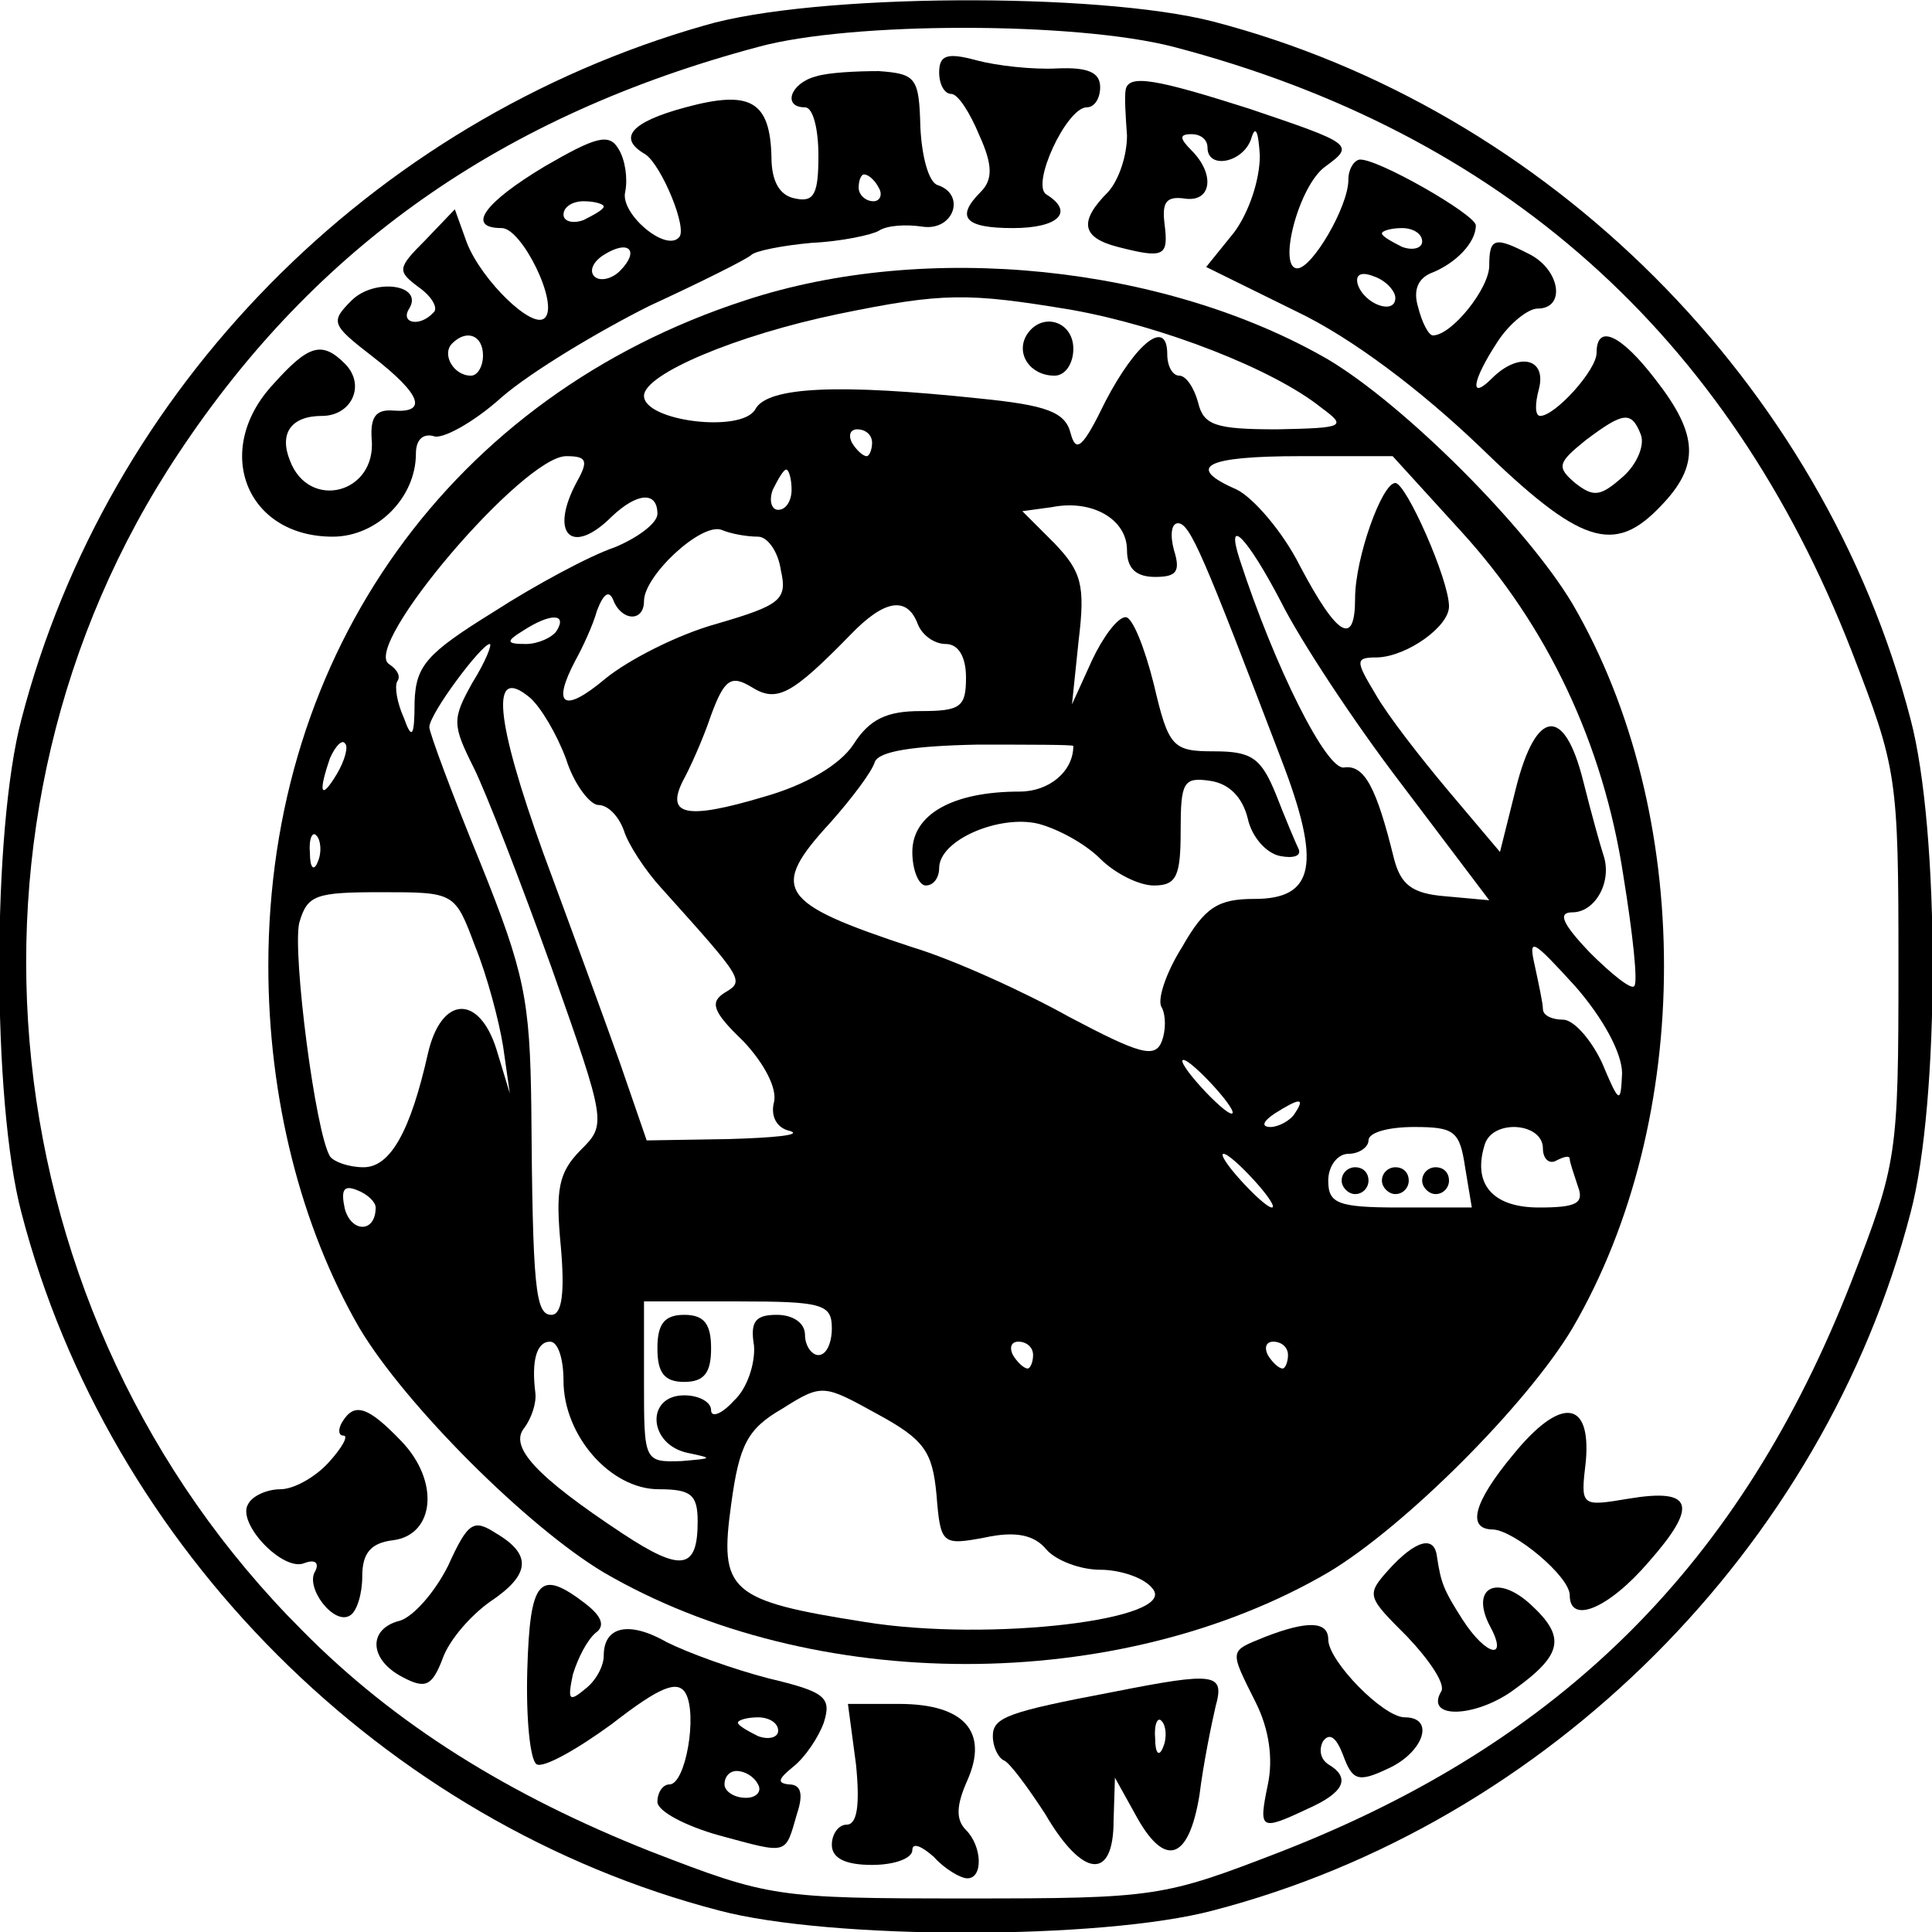
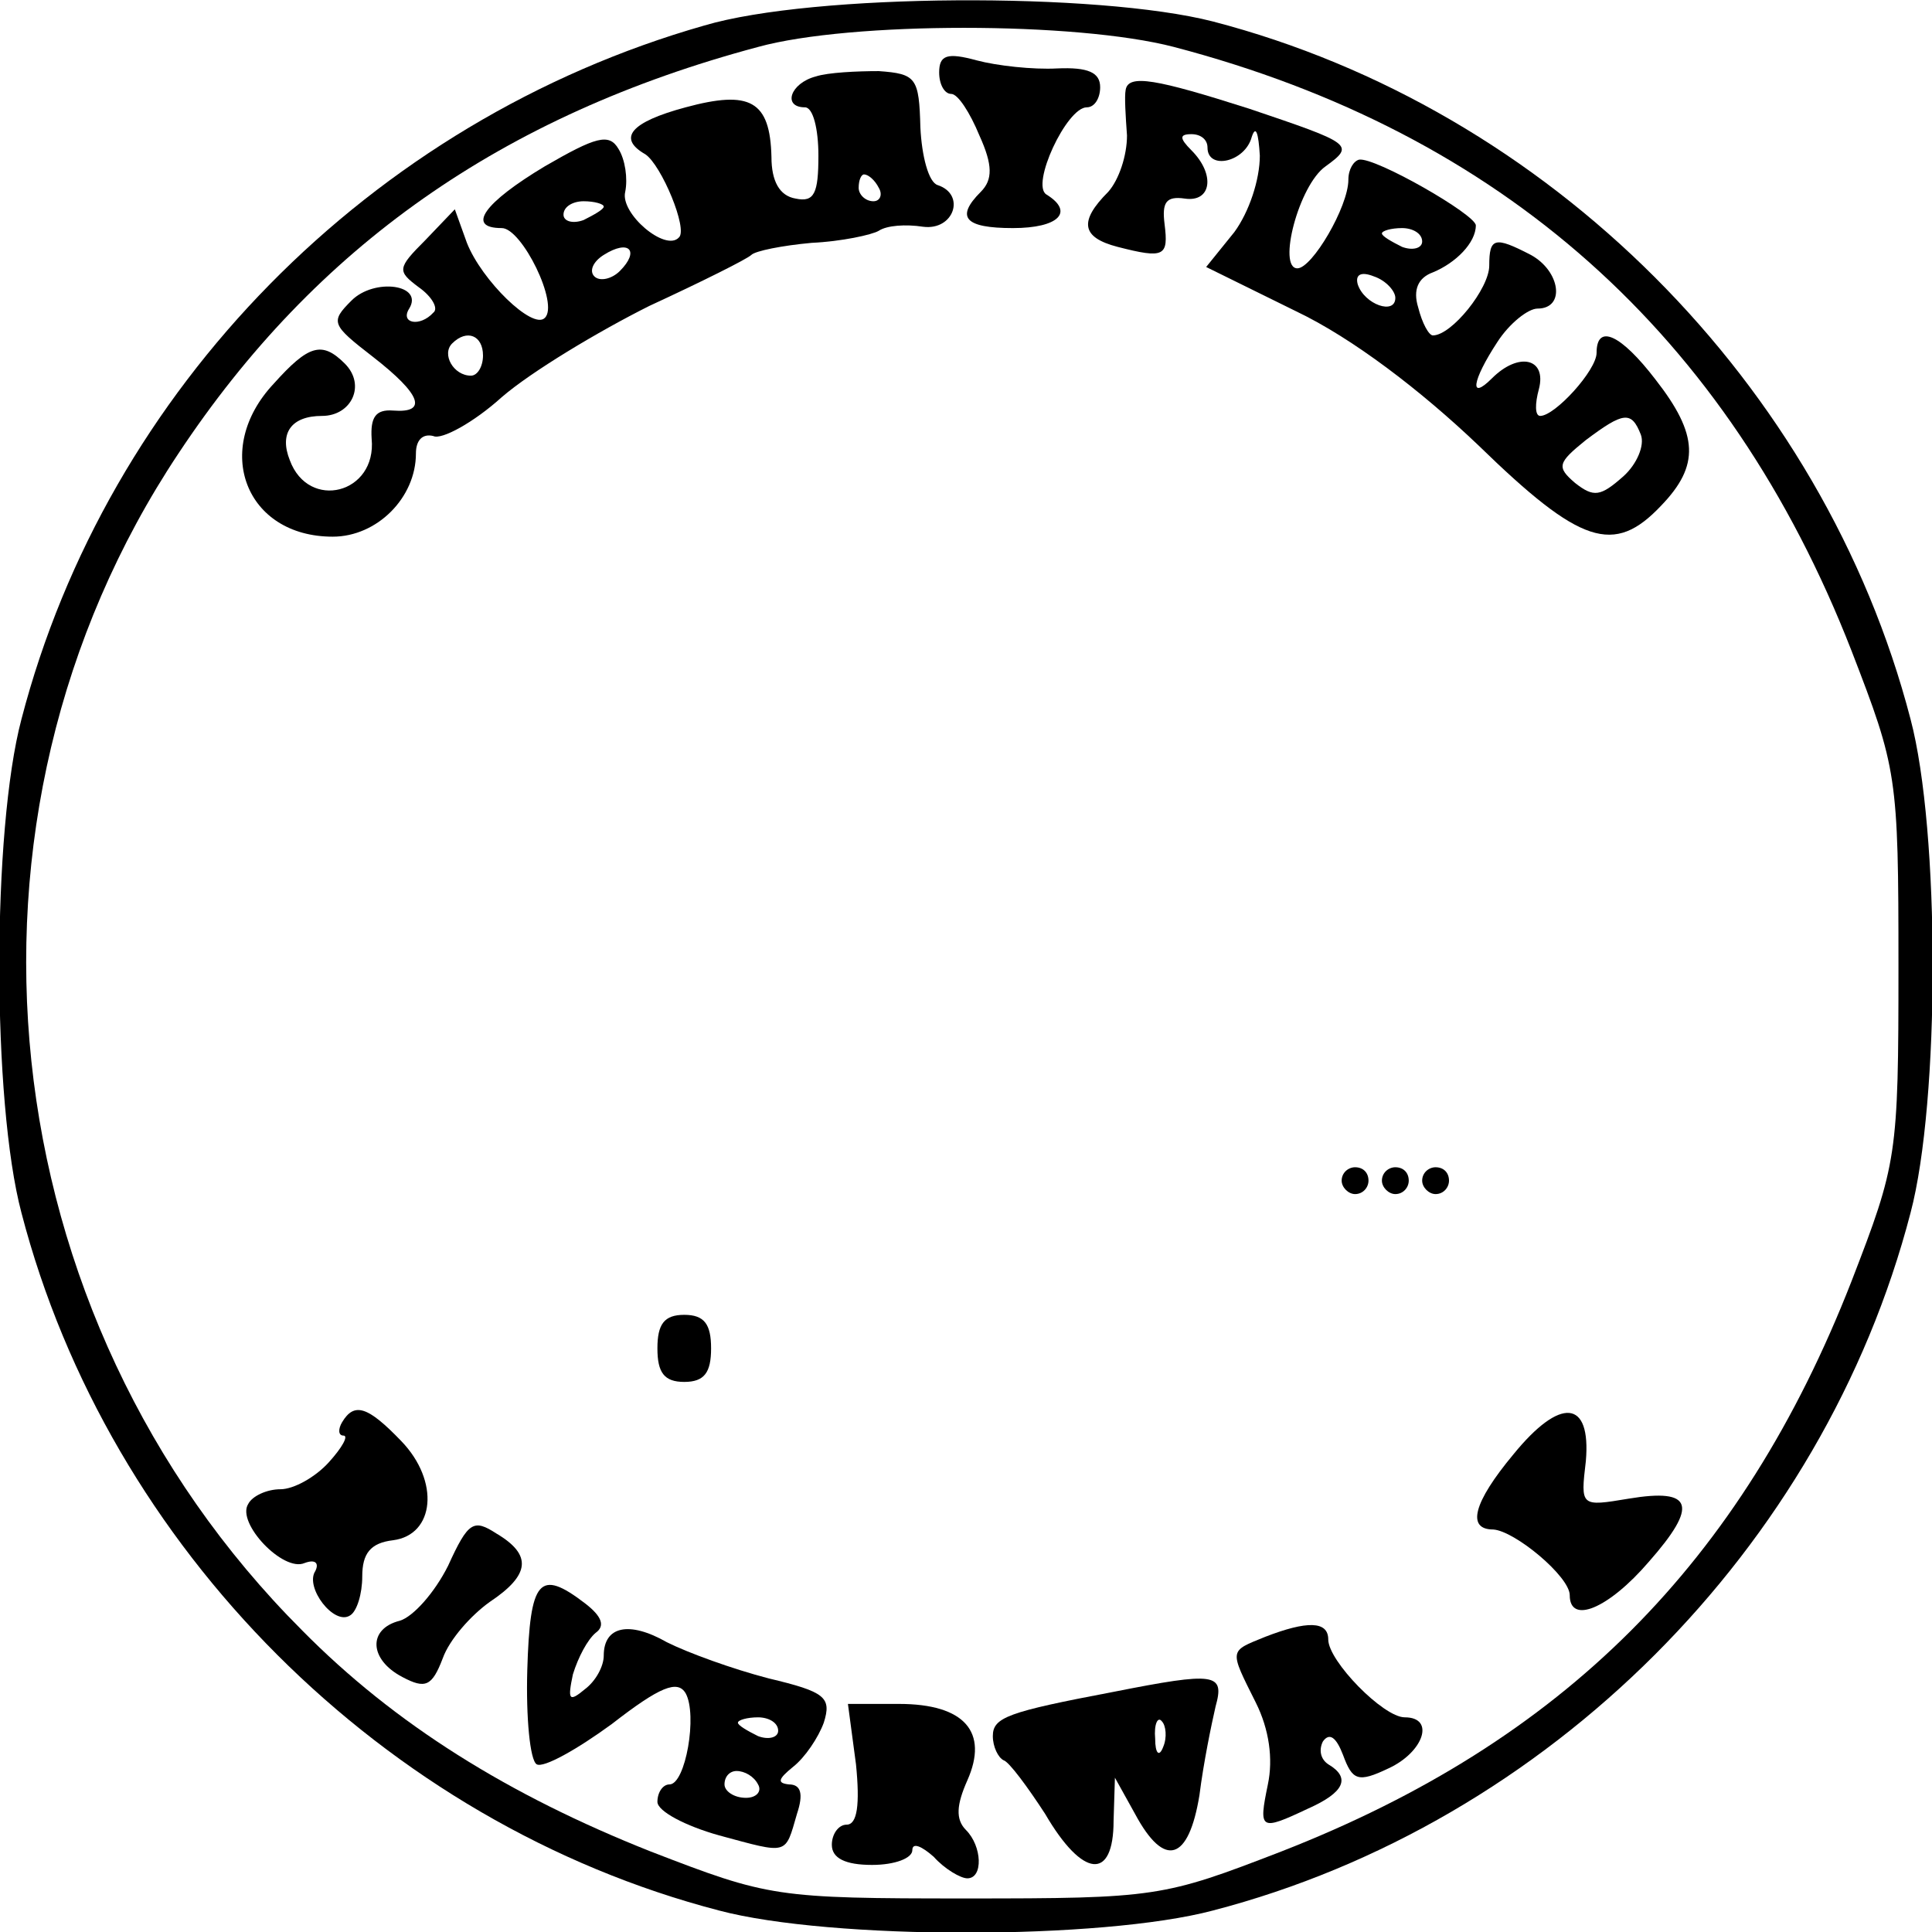
<svg xmlns="http://www.w3.org/2000/svg" version="1.0" width="144" height="144" viewBox="0 0 144 144" preserveAspectRatio="xMidYMid meet">
  <g transform="translate(0,144) scale(0.1,-0.1)" fill="#000000" stroke="none">
    <path d="M525 1421 c-249 -71 -445 -271 -509 -517 -22 -83 -22 -285 0 -368 65 -250 270 -455 520 -520 83 -22 285 -22 368 0 250 65 455 270 520 520 22 83 22 285 0 368 -65 250 -270 455 -520 520 -86 22 -298 21 -379 -3z m350 -16 c244 -64 413 -214 505 -450 34 -88 35 -93 35 -235 0 -142 -1 -147 -35 -235 -82 -210 -215 -343 -425 -425 -88 -34 -93 -35 -235 -35 -142 0 -147 1 -235 35 -106 42 -191 95 -260 165 -234 234 -273 605 -92 877 102 154 241 252 432 303 69 19 237 19 310 0z" />
    <path d="M700 1386 c0 -9 4 -16 9 -16 5 0 14 -14 21 -31 10 -22 10 -33 1 -42 -19 -19 -12 -27 24 -27 34 0 46 12 25 25 -12 7 15 65 30 65 6 0 10 7 10 15 0 11 -9 15 -32 14 -18 -1 -45 2 -60 6 -22 6 -28 4 -28 -9z" />
    <path d="M608 1383 c-19 -5 -25 -23 -8 -23 6 0 10 -16 10 -36 0 -28 -3 -35 -17 -32 -12 2 -18 13 -18 31 -1 42 -16 50 -64 37 -41 -11 -51 -23 -30 -35 12 -8 32 -56 25 -62 -10 -11 -44 18 -40 34 2 10 0 24 -5 32 -7 12 -17 9 -55 -13 -45 -27 -59 -46 -32 -46 15 0 43 -57 32 -67 -9 -9 -47 28 -58 56 l-9 25 -22 -23 c-21 -21 -21 -23 -5 -35 10 -7 15 -16 11 -19 -10 -11 -25 -8 -18 3 11 18 -26 23 -43 6 -16 -16 -15 -18 16 -42 36 -28 41 -42 15 -40 -13 1 -17 -5 -16 -21 4 -41 -47 -54 -61 -16 -8 20 1 33 24 33 22 0 33 23 17 39 -17 17 -27 14 -53 -15 -46 -49 -21 -114 44 -114 33 0 62 29 62 62 0 10 5 15 13 13 6 -3 30 10 51 29 22 19 72 49 110 68 39 18 73 35 76 38 3 3 23 7 45 9 22 1 45 6 50 9 6 4 20 5 33 3 23 -3 32 24 11 31 -7 2 -12 22 -13 43 -1 37 -3 40 -31 42 -16 0 -38 -1 -47 -4z m47 -83 c3 -5 1 -10 -4 -10 -6 0 -11 5 -11 10 0 6 2 10 4 10 3 0 8 -4 11 -10z m-205 -14 c0 -2 -7 -6 -15 -10 -8 -3 -15 -1 -15 4 0 6 7 10 15 10 8 0 15 -2 15 -4z m12 -48 c-6 -6 -15 -8 -19 -4 -4 4 -1 11 7 16 19 12 27 3 12 -12z m-102 -63 c0 -8 -4 -15 -9 -15 -13 0 -22 16 -14 24 11 11 23 6 23 -9z" />
    <path d="M839 1373 c-1 -5 0 -20 1 -34 0 -15 -6 -33 -14 -42 -22 -22 -20 -34 7 -41 35 -9 38 -7 35 17 -2 16 1 21 15 19 20 -3 23 18 5 36 -9 9 -9 12 0 12 7 0 12 -4 12 -10 0 -17 28 -11 33 8 3 9 5 3 6 -14 0 -18 -8 -42 -19 -57 l-21 -26 67 -33 c42 -20 93 -59 136 -100 76 -74 101 -82 136 -45 29 30 28 53 -4 94 -26 34 -44 42 -44 20 0 -13 -31 -47 -42 -47 -4 0 -4 9 -1 20 6 23 -15 28 -35 8 -17 -17 -15 -2 4 27 9 14 23 25 30 25 21 0 17 28 -5 40 -27 14 -31 13 -31 -8 0 -17 -28 -52 -42 -52 -3 0 -8 9 -11 21 -4 13 0 22 11 26 17 7 32 22 32 35 0 8 -75 51 -87 49 -4 -1 -8 -7 -8 -15 0 -20 -27 -66 -38 -66 -15 0 1 62 21 76 22 16 20 17 -57 43 -69 22 -90 26 -92 14z m221 -113 c0 -5 -7 -7 -15 -4 -8 4 -15 8 -15 10 0 2 7 4 15 4 8 0 15 -4 15 -10z m-20 -42 c0 -13 -23 -5 -28 10 -2 7 2 10 12 6 9 -3 16 -11 16 -16z m183 -102 c3 -8 -3 -22 -13 -31 -17 -15 -22 -16 -36 -5 -14 12 -13 15 8 32 28 21 34 22 41 4z" />
-     <path d="M555 1216 c-218 -71 -355 -262 -355 -496 0 -98 24 -194 68 -270 34 -57 125 -148 182 -182 156 -91 384 -91 540 0 57 34 148 125 182 182 91 156 91 384 0 540 -34 57 -125 148 -182 182 -121 70 -299 89 -435 44z m244 -7 c67 -12 150 -44 186 -73 19 -14 17 -15 -33 -16 -46 0 -55 3 -59 20 -3 11 -9 20 -14 20 -5 0 -9 7 -9 16 0 27 -23 9 -46 -35 -17 -35 -22 -39 -26 -24 -4 16 -18 21 -68 26 -104 11 -158 9 -167 -8 -10 -18 -83 -9 -83 10 0 16 68 45 145 61 78 16 96 16 174 3z m-149 -99 c0 -5 -2 -10 -4 -10 -3 0 -8 5 -11 10 -3 6 -1 10 4 10 6 0 11 -4 11 -10z m-220 -29 c-21 -39 -4 -56 26 -26 19 18 34 19 34 2 0 -7 -15 -18 -32 -25 -18 -6 -59 -28 -90 -48 -50 -31 -58 -40 -59 -67 0 -26 -2 -29 -8 -12 -5 11 -7 23 -5 27 3 4 0 9 -6 13 -21 13 100 155 132 155 15 0 17 -3 8 -19z m659 -37 c64 -70 106 -158 121 -257 7 -43 11 -80 8 -82 -2 -3 -17 9 -33 25 -21 22 -24 30 -13 30 17 0 30 23 23 43 -2 6 -9 31 -15 55 -14 56 -35 54 -50 -5 l-12 -48 -38 45 c-21 25 -46 57 -55 73 -15 25 -15 27 2 27 22 1 53 23 53 38 0 20 -32 92 -40 92 -10 0 -30 -56 -30 -86 0 -36 -13 -29 -41 24 -13 26 -35 51 -47 57 -39 17 -24 25 47 25 l69 0 51 -56z m-499 31 c0 -8 -4 -15 -10 -15 -5 0 -7 7 -4 15 4 8 8 15 10 15 2 0 4 -7 4 -15z m250 -45 c0 -14 7 -20 21 -20 16 0 19 4 14 20 -3 11 -2 20 3 20 9 0 19 -24 77 -176 30 -78 25 -104 -20 -104 -27 0 -37 -6 -54 -36 -12 -19 -19 -40 -15 -45 3 -6 3 -17 0 -25 -5 -13 -16 -10 -69 18 -34 19 -87 43 -117 52 -100 33 -107 43 -61 93 16 18 31 38 33 45 3 8 28 12 76 13 40 0 72 0 72 -1 0 -19 -18 -34 -40 -34 -50 0 -80 -17 -80 -45 0 -14 5 -25 10 -25 6 0 10 6 10 13 0 21 45 40 74 33 15 -4 35 -15 46 -26 11 -11 29 -20 40 -20 17 0 20 7 20 41 0 36 2 40 22 37 14 -2 24 -12 28 -28 3 -14 14 -26 24 -28 10 -2 16 0 14 5 -2 4 -10 23 -17 41 -11 27 -18 32 -46 32 -31 0 -34 3 -45 50 -7 28 -16 50 -21 50 -6 0 -17 -15 -25 -32 l-15 -33 5 48 c5 41 2 51 -18 72 l-24 24 22 3 c30 6 56 -9 56 -32z m-275 10 c7 0 15 -11 17 -25 5 -22 0 -26 -48 -40 -29 -8 -66 -27 -83 -41 -31 -26 -40 -20 -22 14 5 9 13 26 16 37 5 13 9 15 12 8 6 -16 23 -17 23 -1 0 19 43 59 58 53 7 -3 19 -5 27 -5z m390 -49 c14 -28 54 -89 90 -136 l65 -86 -33 3 c-25 2 -33 9 -38 28 -13 53 -22 70 -37 68 -13 -3 -52 75 -78 155 -11 34 6 16 31 -32z m-271 -16 c3 -8 12 -15 21 -15 9 0 15 -9 15 -25 0 -22 -4 -25 -34 -25 -25 0 -38 -6 -50 -25 -10 -15 -35 -30 -67 -39 -57 -17 -73 -14 -60 12 5 9 15 31 21 49 10 27 15 30 30 21 19 -12 30 -6 74 39 25 26 42 29 50 8z m-269 -5 c-3 -5 -14 -10 -23 -10 -15 0 -15 2 -2 10 20 13 33 13 25 0z m-63 -39 c-15 -27 -15 -31 1 -63 9 -18 35 -85 58 -149 41 -116 41 -117 22 -136 -17 -17 -19 -30 -15 -72 3 -34 1 -51 -7 -51 -12 0 -14 20 -15 155 -1 80 -5 100 -38 182 -21 51 -38 97 -38 101 0 10 39 62 45 62 2 0 -3 -13 -13 -29z m70 -57 c6 -19 18 -34 24 -34 7 0 15 -8 19 -19 3 -10 16 -30 28 -43 62 -69 62 -69 47 -78 -11 -7 -9 -14 14 -36 16 -17 25 -35 23 -45 -3 -11 2 -20 12 -22 9 -3 -12 -5 -46 -6 l-61 -1 -20 58 c-11 31 -37 102 -57 156 -36 100 -40 141 -10 116 8 -7 20 -27 27 -46z m-171 -11 c-12 -20 -14 -14 -5 12 4 9 9 14 11 11 3 -2 0 -13 -6 -23z m-14 -65 c-3 -8 -6 -5 -6 6 -1 11 2 17 5 13 3 -3 4 -12 1 -19z m117 -63 c9 -22 18 -56 21 -75 l5 -35 -10 33 c-13 41 -41 40 -51 -3 -13 -58 -28 -85 -48 -85 -11 0 -22 4 -25 8 -11 18 -28 151 -23 174 6 21 12 23 61 23 55 0 55 0 70 -40z m855 -95 c-1 -23 -2 -23 -15 8 -8 17 -21 32 -29 32 -8 0 -15 3 -15 8 0 4 -3 18 -6 32 -5 22 -2 20 30 -15 21 -24 35 -50 35 -65z m-304 -10 c10 -11 16 -20 13 -20 -3 0 -13 9 -23 20 -10 11 -16 20 -13 20 3 0 13 -9 23 -20z m60 -20 c-3 -5 -12 -10 -18 -10 -7 0 -6 4 3 10 19 12 23 12 15 0z m127 -40 l5 -30 -54 0 c-46 0 -53 3 -53 20 0 11 7 20 15 20 8 0 15 5 15 10 0 6 15 10 34 10 30 0 34 -3 38 -30z m58 14 c0 -8 5 -12 10 -9 6 3 10 4 10 1 0 -2 3 -11 6 -20 5 -13 -1 -16 -29 -16 -35 0 -50 18 -40 48 7 18 43 15 43 -4z m-215 -24 c10 -11 16 -20 13 -20 -3 0 -13 9 -23 20 -10 11 -16 20 -13 20 3 0 13 -9 23 -20z m-655 -20 c0 -19 -18 -19 -23 -1 -3 14 -1 18 9 14 8 -3 14 -9 14 -13z m340 -90 c0 -11 -4 -20 -10 -20 -5 0 -10 7 -10 15 0 9 -9 15 -21 15 -16 0 -20 -5 -17 -23 1 -13 -5 -32 -15 -41 -9 -10 -17 -13 -17 -7 0 6 -9 11 -20 11 -29 0 -27 -37 3 -43 19 -4 18 -4 -5 -6 -28 -1 -28 0 -28 59 l0 60 70 0 c63 0 70 -2 70 -20z m-200 -39 c0 -41 35 -81 71 -81 24 0 29 -4 29 -24 0 -36 -12 -38 -56 -9 -65 43 -85 65 -73 79 5 7 9 18 8 26 -3 24 1 38 11 38 6 0 10 -13 10 -29z m350 19 c0 -5 -2 -10 -4 -10 -3 0 -8 5 -11 10 -3 6 -1 10 4 10 6 0 11 -4 11 -10z m190 0 c0 -5 -2 -10 -4 -10 -3 0 -8 5 -11 10 -3 6 -1 10 4 10 6 0 11 -4 11 -10z m-262 -104 c3 -37 4 -38 36 -32 23 5 37 2 46 -9 7 -8 25 -15 40 -15 15 0 33 -6 39 -14 20 -23 -121 -40 -214 -25 -102 16 -109 23 -100 88 6 44 12 56 38 71 30 19 31 18 71 -4 35 -19 41 -28 44 -60z" />
-     <path d="M765 1190 c-8 -14 3 -30 21 -30 8 0 14 9 14 20 0 21 -24 28 -35 10z" />
    <path d="M1000 560 c0 -5 5 -10 10 -10 6 0 10 5 10 10 0 6 -4 10 -10 10 -5 0 -10 -4 -10 -10z" />
    <path d="M1030 560 c0 -5 5 -10 10 -10 6 0 10 5 10 10 0 6 -4 10 -10 10 -5 0 -10 -4 -10 -10z" />
    <path d="M1060 560 c0 -5 5 -10 10 -10 6 0 10 5 10 10 0 6 -4 10 -10 10 -5 0 -10 -4 -10 -10z" />
    <path d="M490 435 c0 -18 5 -25 20 -25 15 0 20 7 20 25 0 18 -5 25 -20 25 -15 0 -20 -7 -20 -25z" />
    <path d="M255 380 c-3 -5 -3 -10 1 -10 4 0 -1 -9 -11 -20 -10 -11 -26 -20 -36 -20 -10 0 -21 -5 -24 -11 -9 -14 26 -51 42 -44 8 3 11 0 8 -6 -8 -12 14 -41 26 -33 5 3 9 16 9 29 0 17 6 25 23 27 31 4 35 44 6 74 -25 26 -35 29 -44 14z" />
    <path d="M1128 356 c-30 -36 -35 -56 -15 -56 16 -1 57 -35 57 -49 0 -22 29 -10 59 25 37 42 33 55 -15 47 -36 -6 -36 -6 -32 28 4 46 -19 48 -54 5z" />
    <path d="M334 273 c-10 -20 -26 -38 -36 -41 -24 -6 -23 -29 2 -42 17 -9 22 -7 30 14 5 14 21 32 35 42 30 20 32 35 5 51 -17 11 -21 9 -36 -24z" />
-     <path d="M1035 270 c-17 -19 -16 -20 14 -50 17 -18 29 -36 25 -41 -12 -21 27 -19 55 2 36 26 38 39 12 63 -25 23 -45 13 -31 -15 15 -27 -2 -24 -20 4 -14 22 -16 27 -19 47 -2 16 -16 12 -36 -10z" />
    <path d="M393 195 c-1 -35 2 -67 7 -70 5 -3 30 11 56 30 36 28 49 33 55 23 9 -16 0 -68 -12 -68 -5 0 -9 -6 -9 -13 0 -7 21 -18 46 -25 52 -14 49 -15 58 16 5 15 3 22 -6 22 -9 1 -8 4 3 13 9 7 19 22 23 33 6 19 1 23 -41 33 -27 7 -60 19 -76 27 -28 16 -47 12 -47 -10 0 -8 -6 -19 -14 -25 -12 -10 -13 -8 -9 11 4 13 11 26 17 31 7 5 5 12 -8 22 -34 26 -41 18 -43 -50z m187 -45 c0 -5 -7 -7 -15 -4 -8 4 -15 8 -15 10 0 2 7 4 15 4 8 0 15 -4 15 -10z m-15 -40 c3 -5 -1 -10 -9 -10 -9 0 -16 5 -16 10 0 6 4 10 9 10 6 0 13 -4 16 -10z" />
    <path d="M943 220 c-27 -11 -27 -9 -7 -49 10 -20 13 -42 9 -61 -7 -34 -6 -35 30 -18 27 12 32 23 15 33 -6 4 -7 11 -4 17 5 7 10 3 15 -10 7 -19 11 -21 34 -10 26 12 35 38 12 38 -16 0 -57 42 -57 58 0 14 -16 14 -47 2z" />
    <path d="M830 179 c-79 -15 -90 -19 -90 -33 0 -8 4 -16 8 -18 4 -1 18 -20 31 -40 28 -48 51 -50 51 -5 l1 32 15 -27 c22 -41 40 -35 48 14 3 24 9 53 12 66 7 25 0 26 -76 11z m37 -41 c-3 -8 -6 -5 -6 6 -1 11 2 17 5 13 3 -3 4 -12 1 -19z" />
    <path d="M638 125 c3 -30 1 -45 -7 -45 -6 0 -11 -7 -11 -15 0 -10 10 -15 30 -15 17 0 30 5 30 11 0 6 7 3 16 -5 8 -9 20 -16 25 -16 12 0 11 24 -1 36 -8 8 -7 19 1 37 16 36 -2 57 -51 57 l-38 0 6 -45z" />
  </g>
</svg>